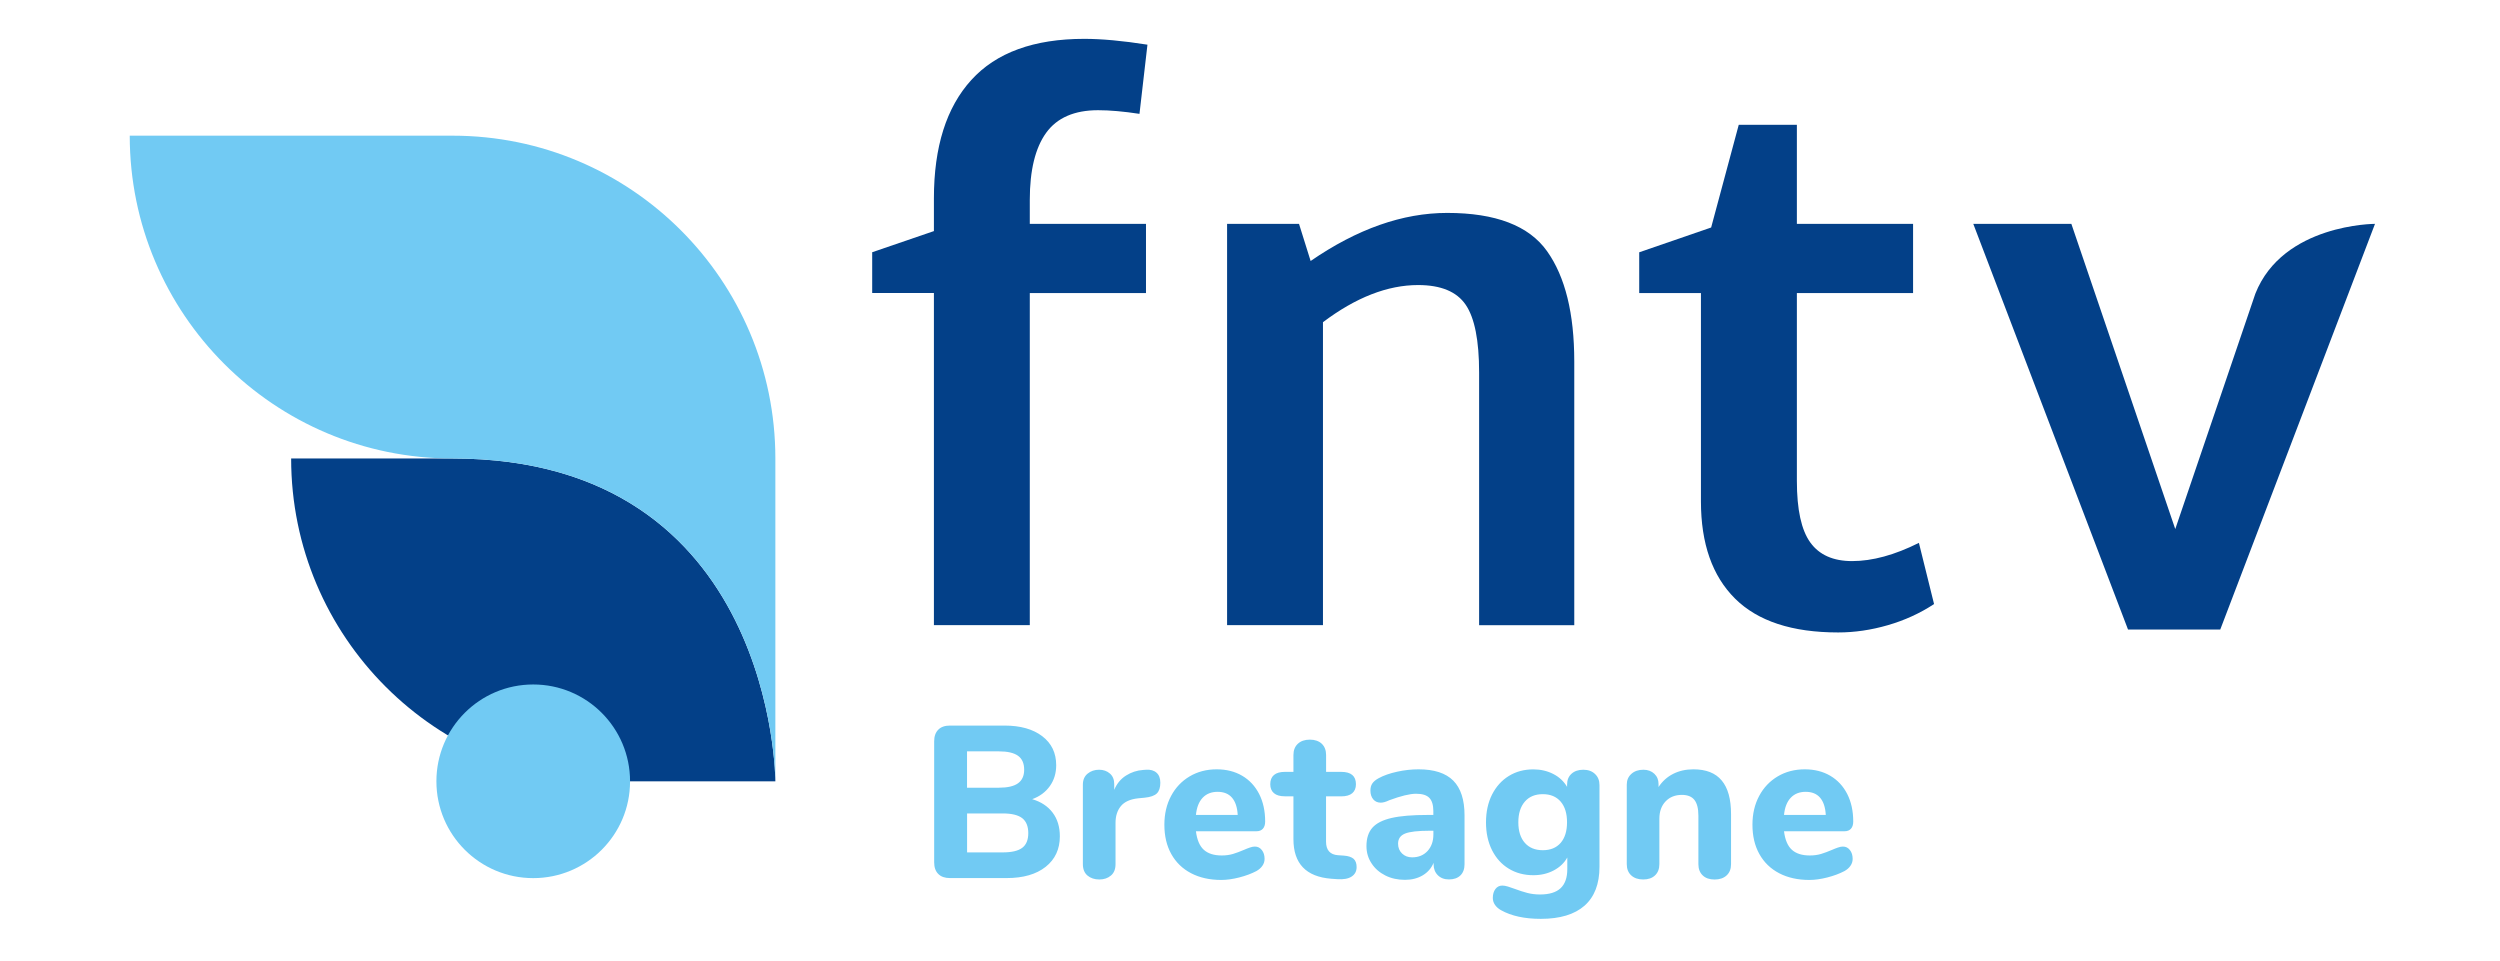
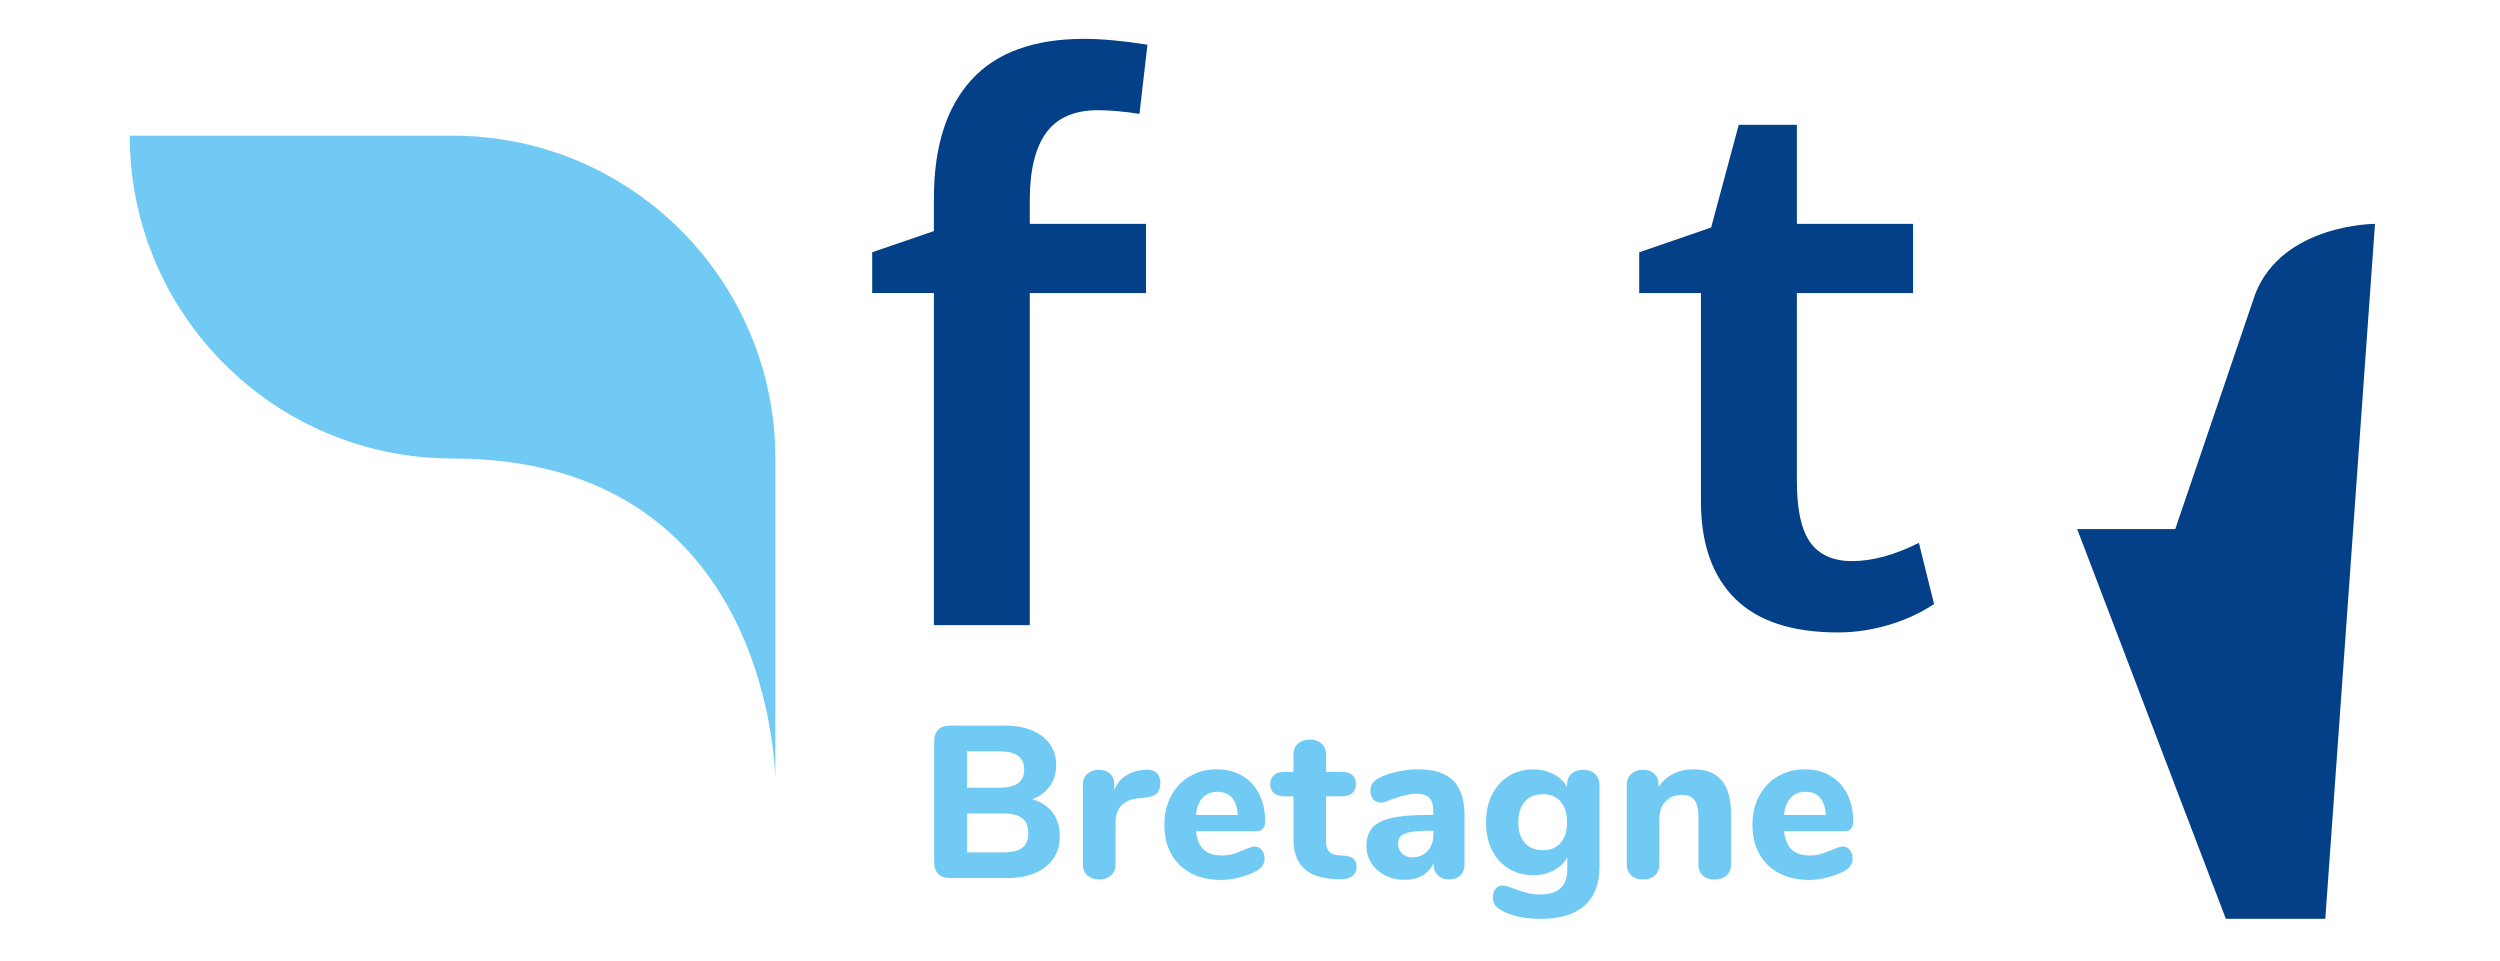
<svg xmlns="http://www.w3.org/2000/svg" xmlns:xlink="http://www.w3.org/1999/xlink" version="1.1" id="Calque_1" x="0px" y="0px" viewBox="0 0 480 184.43" style="enable-background:new 0 0 480 184.43;" xml:space="preserve">
  <style type="text/css">
	.st0{clip-path:url(#SVGID_2_);fill:#034088;}
	.st1{clip-path:url(#SVGID_2_);fill:#71CAF3;}
</style>
  <title>partner-logo-bretagne</title>
  <g>
    <defs>
      <rect id="SVGID_1_" x="24.91" y="7.46" width="431.09" height="168.95" />
    </defs>
    <clipPath id="SVGID_2_">
      <use xlink:href="#SVGID_1_" style="overflow:visible;" />
    </clipPath>
-     <path class="st0" d="M117.88,150.01h30.99c0,0,0-61.98-61.98-61.98H55.9C55.9,122.26,83.65,150.01,117.88,150.01 M148.87,150.01" />
-     <path class="st1" d="M102.38,168.6c-10.27,0-18.59-8.32-18.59-18.59c0-10.27,8.32-18.59,18.59-18.59s18.59,8.32,18.59,18.59   C120.98,160.28,112.65,168.6,102.38,168.6" />
    <path class="st1" d="M148.87,88.03c0-34.23-27.75-61.98-61.98-61.98H24.91c0,34.23,27.75,61.98,61.98,61.98   c61.98,0,61.98,61.98,61.98,61.98V88.03z" />
    <path class="st0" d="M197.72,38.37c0-5.68,1.05-9.97,3.14-12.87c2.09-2.89,5.42-4.34,9.97-4.34c2.23,0,4.88,0.23,7.95,0.7   l1.53-13.28c-4.74-0.75-8.79-1.12-12.13-1.12c-9.67,0-16.9,2.63-21.69,7.9c-4.79,5.27-7.18,12.84-7.18,22.72v6.29l-11.85,4.06v7.83   h11.85v63.77h18.41V56.27h22.31V42.98h-22.31V38.37z" />
-     <path class="st0" d="M277.86,40.88c-8.56,0-17.29,3.08-26.22,9.23l-2.23-7.13H235.6v77.05h18.41V61.86   c6.32-4.76,12.41-7.13,18.27-7.13c4.37,0,7.41,1.26,9.13,3.78c1.72,2.52,2.58,6.85,2.58,13v48.53h18.27V69.41   c0-9.23-1.74-16.29-5.23-21.19C293.55,43.33,287.16,40.88,277.86,40.88" />
    <path class="st0" d="M368.43,104.23c-4.65,2.33-8.93,3.5-12.83,3.5c-3.63,0-6.3-1.19-8.02-3.57c-1.72-2.38-2.58-6.31-2.58-11.82   V56.27h22.31V42.98H345V23.96h-11.16l-5.3,19.72l-13.81,4.76v7.83h11.85v39.99c0,8.11,2.18,14.33,6.55,18.67   c4.37,4.34,10.97,6.5,19.8,6.5c3.16,0,6.35-0.47,9.55-1.4c3.21-0.93,6.16-2.28,8.86-4.05L368.43,104.23z" />
-     <path class="st0" d="M417.65,101.58L397.7,42.98h-18.83l29.71,77.89h17.71L456,42.98c0,0-17.67,0-22.97,13.4L417.65,101.58z" />
+     <path class="st0" d="M417.65,101.58h-18.83l29.71,77.89h17.71L456,42.98c0,0-17.67,0-22.97,13.4L417.65,101.58z" />
    <path class="st1" d="M346.69,152.03c1.19,0,2.11,0.37,2.76,1.12c0.65,0.75,1.02,1.86,1.1,3.32h-8.02c0.14-1.44,0.57-2.54,1.29-3.3   C344.54,152.41,345.5,152.03,346.69,152.03 M353.84,162.54c-0.28,0-0.6,0.06-0.96,0.19c-0.36,0.12-0.73,0.27-1.12,0.44   c-0.78,0.33-1.48,0.6-2.12,0.79c-0.64,0.19-1.36,0.29-2.16,0.29c-1.5,0-2.65-0.37-3.45-1.1c-0.8-0.73-1.3-1.92-1.5-3.55h11.63   c0.52,0,0.93-0.16,1.22-0.48c0.29-0.32,0.44-0.78,0.44-1.39c0-2.02-0.39-3.79-1.16-5.3c-0.78-1.51-1.86-2.67-3.26-3.49   c-1.4-0.82-3.03-1.23-4.88-1.23c-1.94,0-3.67,0.45-5.19,1.35c-1.52,0.9-2.72,2.16-3.57,3.76c-0.86,1.61-1.29,3.45-1.29,5.53   c0,2.16,0.44,4.04,1.33,5.63c0.89,1.59,2.15,2.82,3.8,3.68c1.65,0.86,3.58,1.29,5.8,1.29c1.05,0,2.2-0.16,3.45-0.48   c1.25-0.32,2.34-0.73,3.28-1.22c0.5-0.28,0.89-0.62,1.16-1.02c0.28-0.4,0.42-0.84,0.42-1.31c0-0.69-0.17-1.26-0.52-1.7   C354.84,162.76,354.39,162.54,353.84,162.54 M325.13,147.71c-1.44,0-2.74,0.29-3.88,0.87c-1.15,0.58-2.09,1.43-2.81,2.53v-0.58   c0-0.8-0.27-1.46-0.81-1.97c-0.54-0.51-1.24-0.77-2.1-0.77c-0.94,0-1.71,0.26-2.3,0.79c-0.6,0.53-0.89,1.22-0.89,2.08v15.25   c0,0.91,0.28,1.64,0.85,2.16c0.57,0.53,1.34,0.79,2.3,0.79c0.97,0,1.73-0.26,2.28-0.79c0.55-0.52,0.83-1.25,0.83-2.16v-8.72   c0-1.38,0.4-2.49,1.19-3.32s1.83-1.25,3.14-1.25c1.08,0,1.88,0.32,2.39,0.96c0.51,0.64,0.77,1.65,0.77,3.03v9.31   c0,0.91,0.28,1.64,0.83,2.16c0.55,0.53,1.32,0.79,2.28,0.79s1.74-0.26,2.31-0.79c0.57-0.52,0.85-1.25,0.85-2.16v-9.6   c0-2.88-0.59-5.03-1.79-6.46C329.38,148.42,327.57,147.71,325.13,147.71 M296.22,163.24c-1.47,0-2.62-0.47-3.45-1.41   c-0.83-0.94-1.25-2.26-1.25-3.95c0-1.69,0.42-3.01,1.25-3.97s1.98-1.43,3.45-1.43c1.47,0,2.61,0.48,3.43,1.43   c0.82,0.96,1.22,2.28,1.22,3.97c0,1.69-0.41,3.01-1.22,3.95C298.83,162.77,297.69,163.24,296.22,163.24 M303.99,147.79   c-0.94,0-1.7,0.26-2.26,0.77c-0.57,0.51-0.85,1.21-0.85,2.1v0.42c-0.61-1.05-1.49-1.88-2.64-2.47c-1.15-0.59-2.43-0.89-3.84-0.89   c-1.77,0-3.34,0.42-4.71,1.27c-1.37,0.84-2.44,2.04-3.22,3.57c-0.77,1.54-1.16,3.32-1.16,5.34c0,2.02,0.39,3.8,1.16,5.34   c0.78,1.54,1.85,2.72,3.22,3.55c1.37,0.83,2.94,1.25,4.71,1.25c1.44,0,2.74-0.3,3.9-0.91c1.16-0.61,2.04-1.44,2.62-2.49v2.24   c0,1.64-0.43,2.85-1.29,3.66c-0.86,0.8-2.17,1.2-3.95,1.2c-0.86,0-1.66-0.1-2.41-0.29c-0.75-0.19-1.56-0.46-2.45-0.79   c-0.44-0.17-0.87-0.31-1.29-0.44c-0.42-0.13-0.77-0.19-1.08-0.19c-0.55,0-1,0.22-1.33,0.66c-0.33,0.44-0.5,1.01-0.5,1.7   c0,0.5,0.14,0.95,0.42,1.35c0.28,0.4,0.66,0.74,1.16,1.02c1.99,1.11,4.54,1.66,7.64,1.66c3.68,0,6.48-0.85,8.39-2.53   c1.91-1.69,2.87-4.18,2.87-7.48v-15.66c0-0.89-0.28-1.6-0.85-2.14C305.68,148.06,304.93,147.79,303.99,147.79 M271.13,164.61   c-0.78,0-1.42-0.24-1.93-0.73c-0.51-0.49-0.77-1.12-0.77-1.89c0-0.94,0.45-1.59,1.35-1.95c0.9-0.36,2.47-0.54,4.72-0.54h0.71v0.71   c0,1.3-0.37,2.36-1.12,3.18C273.33,164.21,272.35,164.61,271.13,164.61 M272.37,147.71c-1.36,0-2.74,0.15-4.13,0.46   c-1.4,0.31-2.58,0.72-3.55,1.25c-0.56,0.31-0.96,0.64-1.2,1c-0.25,0.36-0.37,0.82-0.37,1.37c0,0.69,0.18,1.25,0.54,1.68   c0.36,0.43,0.84,0.64,1.45,0.64c0.44,0,0.98-0.15,1.62-0.46c2.24-0.83,3.96-1.25,5.15-1.25c1.19,0,2.04,0.26,2.55,0.79   c0.51,0.53,0.77,1.37,0.77,2.53v0.75h-1.08c-2.94,0-5.25,0.19-6.94,0.58c-1.69,0.39-2.92,1.01-3.68,1.87   c-0.76,0.86-1.14,2.04-1.14,3.53c0,1.22,0.32,2.33,0.98,3.32c0.65,1,1.54,1.77,2.66,2.33s2.37,0.83,3.76,0.83   c1.3,0,2.44-0.29,3.41-0.87c0.97-0.58,1.66-1.38,2.08-2.41v0.29c0,0.86,0.27,1.56,0.81,2.1c0.54,0.54,1.25,0.81,2.14,0.81   c0.94,0,1.67-0.26,2.2-0.77c0.52-0.51,0.79-1.23,0.79-2.14v-9.39c0-2.99-0.72-5.21-2.16-6.67   C277.58,148.43,275.36,147.71,272.37,147.71 M258.04,164.28l-1.16-0.08c-0.75-0.05-1.32-0.3-1.7-0.73   c-0.39-0.43-0.58-1.06-0.58-1.89v-8.68h2.91c0.94,0,1.65-0.2,2.12-0.6c0.47-0.4,0.71-0.98,0.71-1.73c0-1.58-0.94-2.37-2.82-2.37   h-2.91v-3.24c0-0.91-0.28-1.63-0.83-2.16c-0.56-0.52-1.32-0.79-2.28-0.79c-0.97,0-1.74,0.26-2.31,0.79   c-0.57,0.53-0.85,1.25-0.85,2.16v3.24h-1.66c-0.91,0-1.61,0.2-2.08,0.6c-0.47,0.4-0.71,0.99-0.71,1.76c0,0.75,0.23,1.32,0.71,1.73   c0.47,0.4,1.16,0.6,2.08,0.6h1.66v8.23c0,4.68,2.42,7.22,7.27,7.6l1.16,0.08c1.19,0.08,2.1-0.08,2.74-0.5   c0.64-0.42,0.96-1.02,0.96-1.83c0-0.69-0.19-1.22-0.58-1.58C259.48,164.55,258.87,164.34,258.04,164.28 M233.78,152.03   c1.19,0,2.11,0.37,2.76,1.12c0.65,0.75,1.02,1.86,1.1,3.32h-8.02c0.14-1.44,0.57-2.54,1.29-3.3   C231.63,152.41,232.59,152.03,233.78,152.03 M240.93,162.54c-0.28,0-0.6,0.06-0.96,0.19c-0.36,0.12-0.73,0.27-1.12,0.44   c-0.78,0.33-1.48,0.6-2.12,0.79c-0.64,0.19-1.36,0.29-2.16,0.29c-1.5,0-2.65-0.37-3.45-1.1c-0.8-0.73-1.3-1.92-1.5-3.55h11.63   c0.52,0,0.93-0.16,1.22-0.48c0.29-0.32,0.44-0.78,0.44-1.39c0-2.02-0.39-3.79-1.16-5.3c-0.78-1.51-1.86-2.67-3.26-3.49   c-1.4-0.82-3.03-1.23-4.88-1.23c-1.94,0-3.67,0.45-5.19,1.35c-1.52,0.9-2.72,2.16-3.57,3.76c-0.86,1.61-1.29,3.45-1.29,5.53   c0,2.16,0.44,4.04,1.33,5.63c0.89,1.59,2.15,2.82,3.8,3.68c1.65,0.86,3.58,1.29,5.8,1.29c1.05,0,2.2-0.16,3.45-0.48   c1.25-0.32,2.34-0.73,3.28-1.22c0.5-0.28,0.89-0.62,1.16-1.02c0.28-0.4,0.42-0.84,0.42-1.31c0-0.69-0.17-1.26-0.52-1.7   C241.93,162.76,241.48,162.54,240.93,162.54 M220.07,147.79l-0.58,0.04c-1.19,0.08-2.29,0.44-3.3,1.08   c-1.01,0.64-1.76,1.55-2.26,2.74v-1.12c0-0.86-0.28-1.53-0.83-2.01c-0.56-0.49-1.25-0.73-2.08-0.73c-0.86,0-1.59,0.25-2.2,0.75   c-0.61,0.5-0.91,1.2-0.91,2.12v15.25c0,0.97,0.3,1.7,0.89,2.2c0.6,0.5,1.35,0.75,2.27,0.75c0.89,0,1.63-0.25,2.22-0.75   c0.6-0.5,0.89-1.23,0.89-2.2v-7.93c0-1.3,0.34-2.37,1.02-3.2c0.68-0.83,1.78-1.33,3.3-1.5l1.25-0.12c1.13-0.11,1.92-0.39,2.37-0.83   c0.44-0.44,0.66-1.12,0.66-2.04c0-0.86-0.24-1.5-0.73-1.93C221.56,147.92,220.9,147.74,220.07,147.79 M192.53,163.66h-6.85v-7.48   h6.85c1.72,0,2.96,0.31,3.74,0.91c0.77,0.61,1.16,1.57,1.16,2.87c0,1.3-0.39,2.24-1.16,2.82   C195.49,163.37,194.25,163.66,192.53,163.66 M185.67,144.26h6.11c1.66,0,2.89,0.28,3.68,0.85c0.79,0.57,1.18,1.46,1.18,2.68   c0,1.16-0.39,2.03-1.18,2.6c-0.79,0.57-2.02,0.85-3.68,0.85h-6.11V144.26z M198.18,153.44c1.44-0.52,2.57-1.36,3.39-2.51   c0.82-1.15,1.22-2.49,1.22-4.01c0-2.35-0.89-4.21-2.68-5.57c-1.78-1.36-4.2-2.04-7.25-2.04h-10.47c-0.97,0-1.72,0.26-2.24,0.79   c-0.53,0.53-0.79,1.27-0.79,2.24v23.22c0,0.97,0.26,1.72,0.79,2.24c0.52,0.53,1.27,0.79,2.24,0.79h10.88c3.18,0,5.68-0.72,7.5-2.16   c1.81-1.44,2.72-3.39,2.72-5.86c0-1.8-0.46-3.32-1.39-4.55C201.18,154.8,199.87,153.94,198.18,153.44" />
  </g>
</svg>